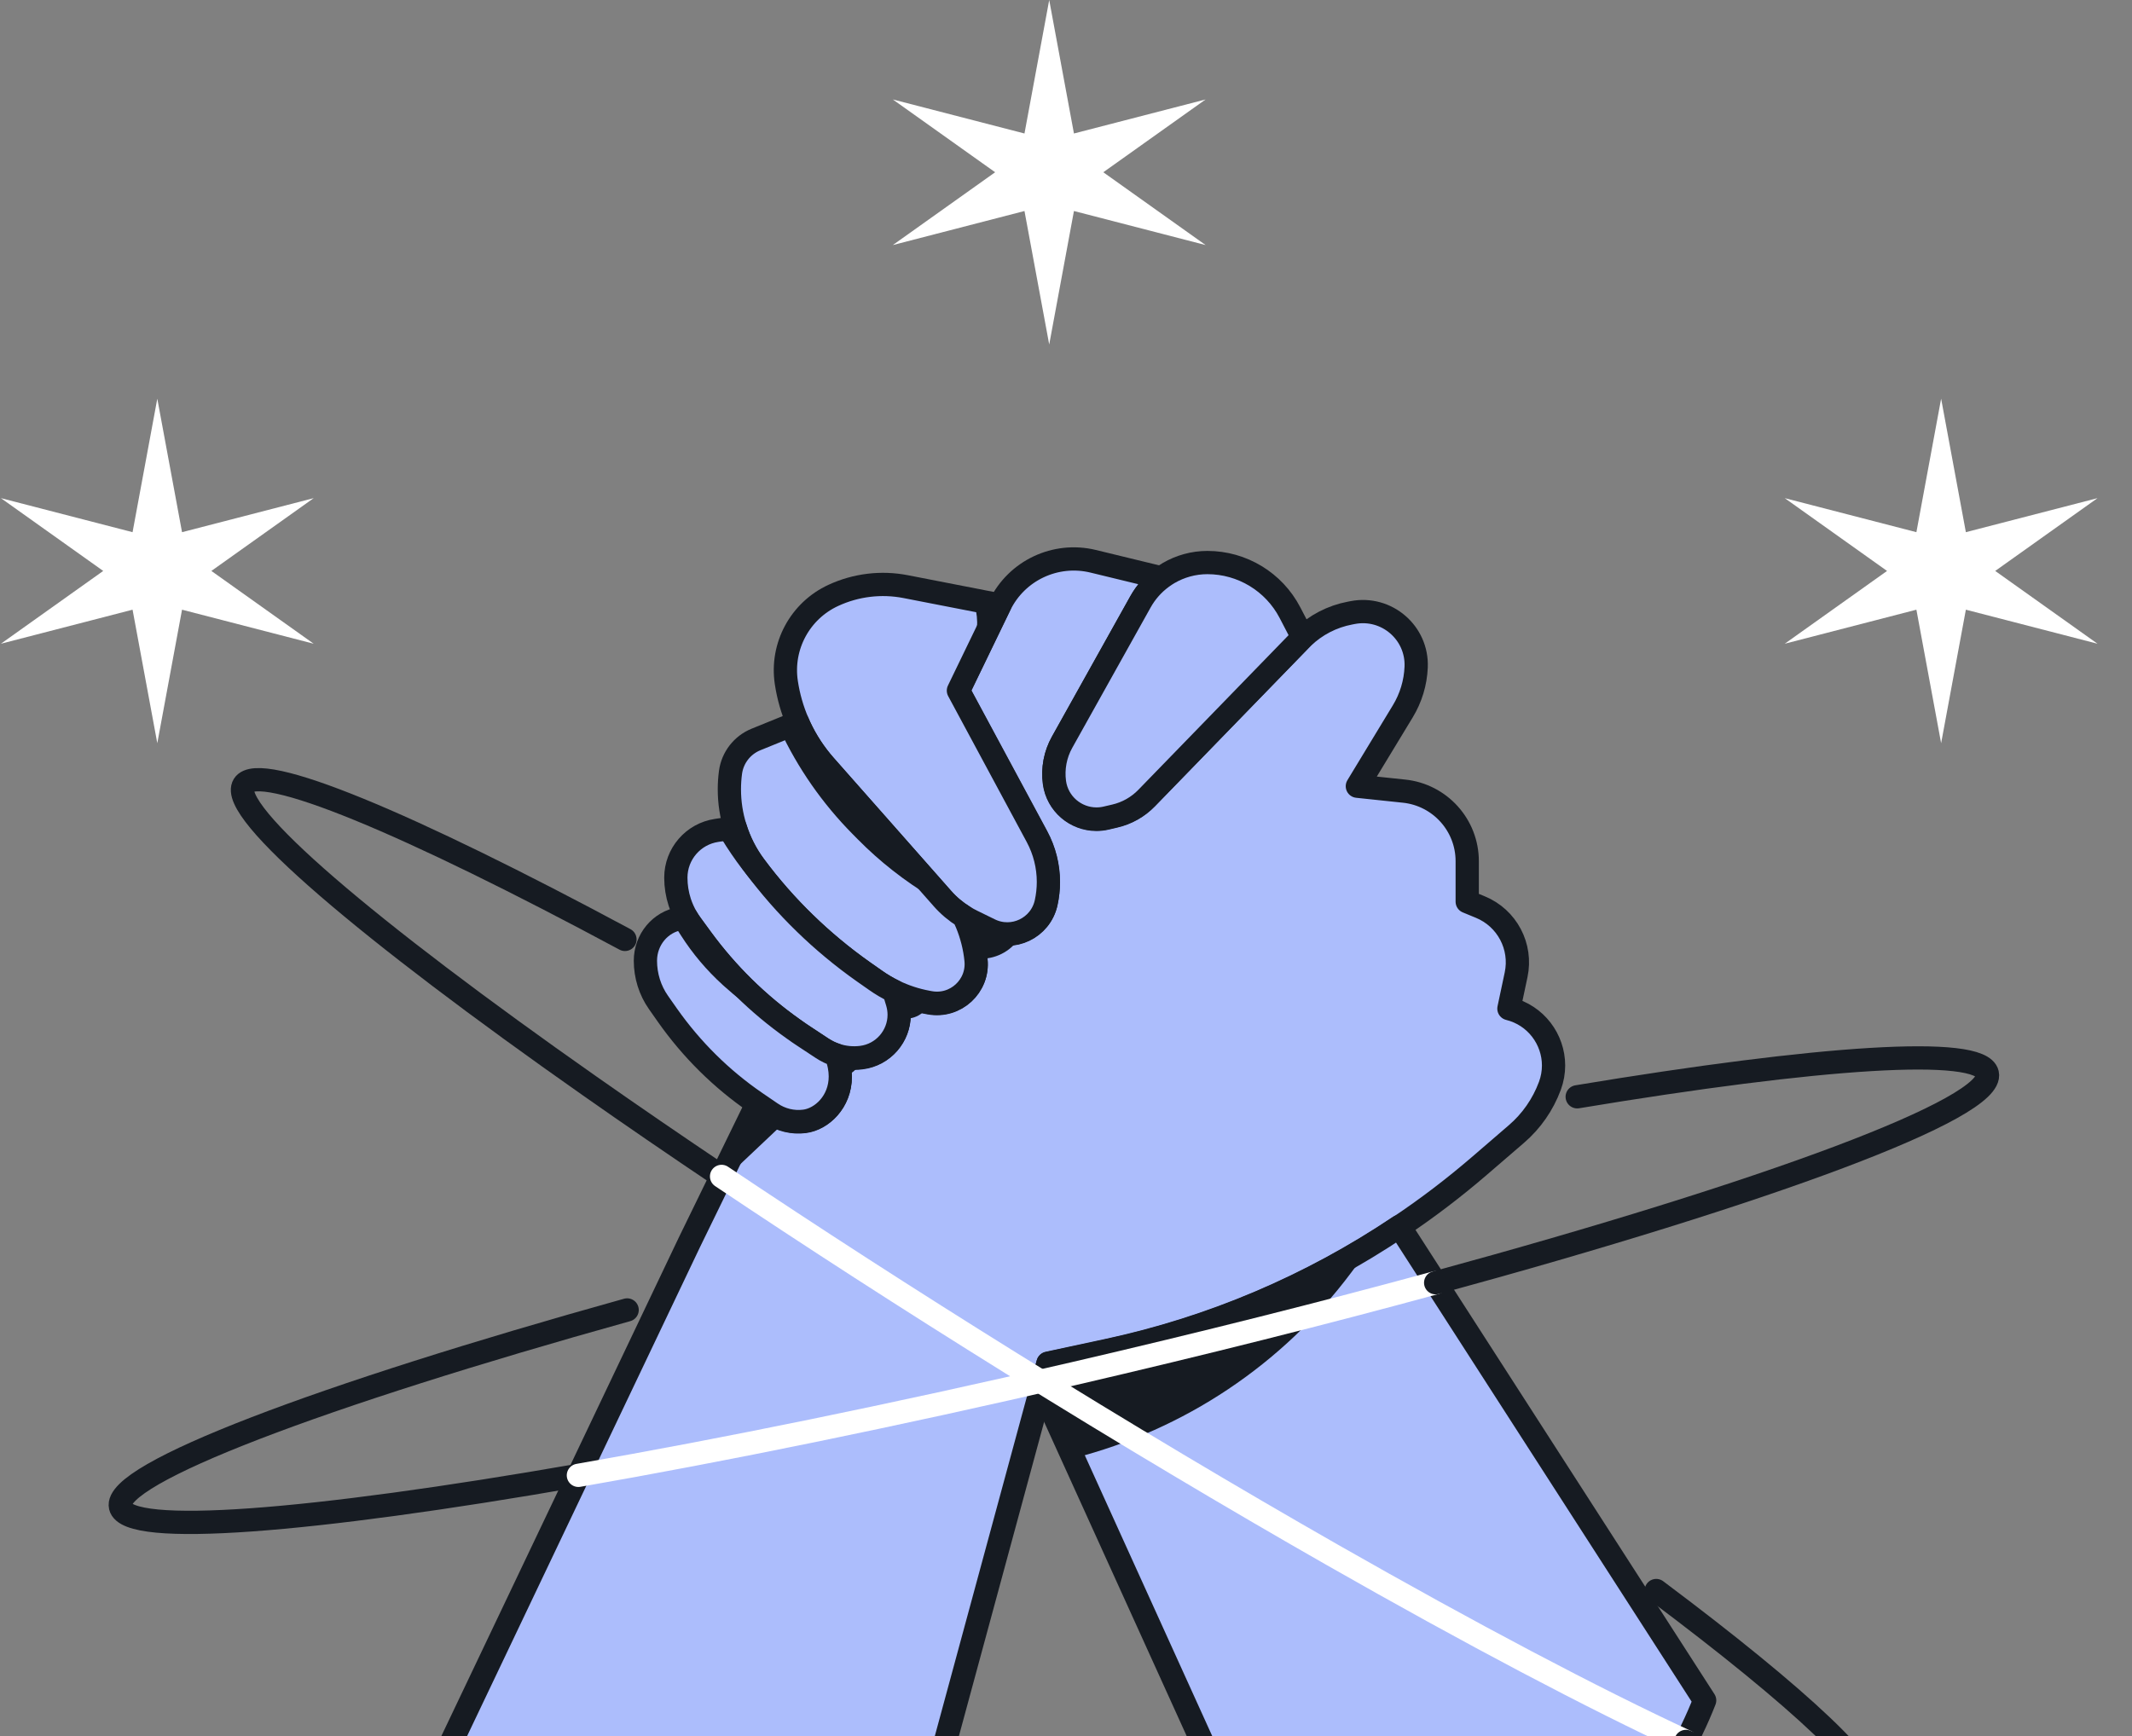
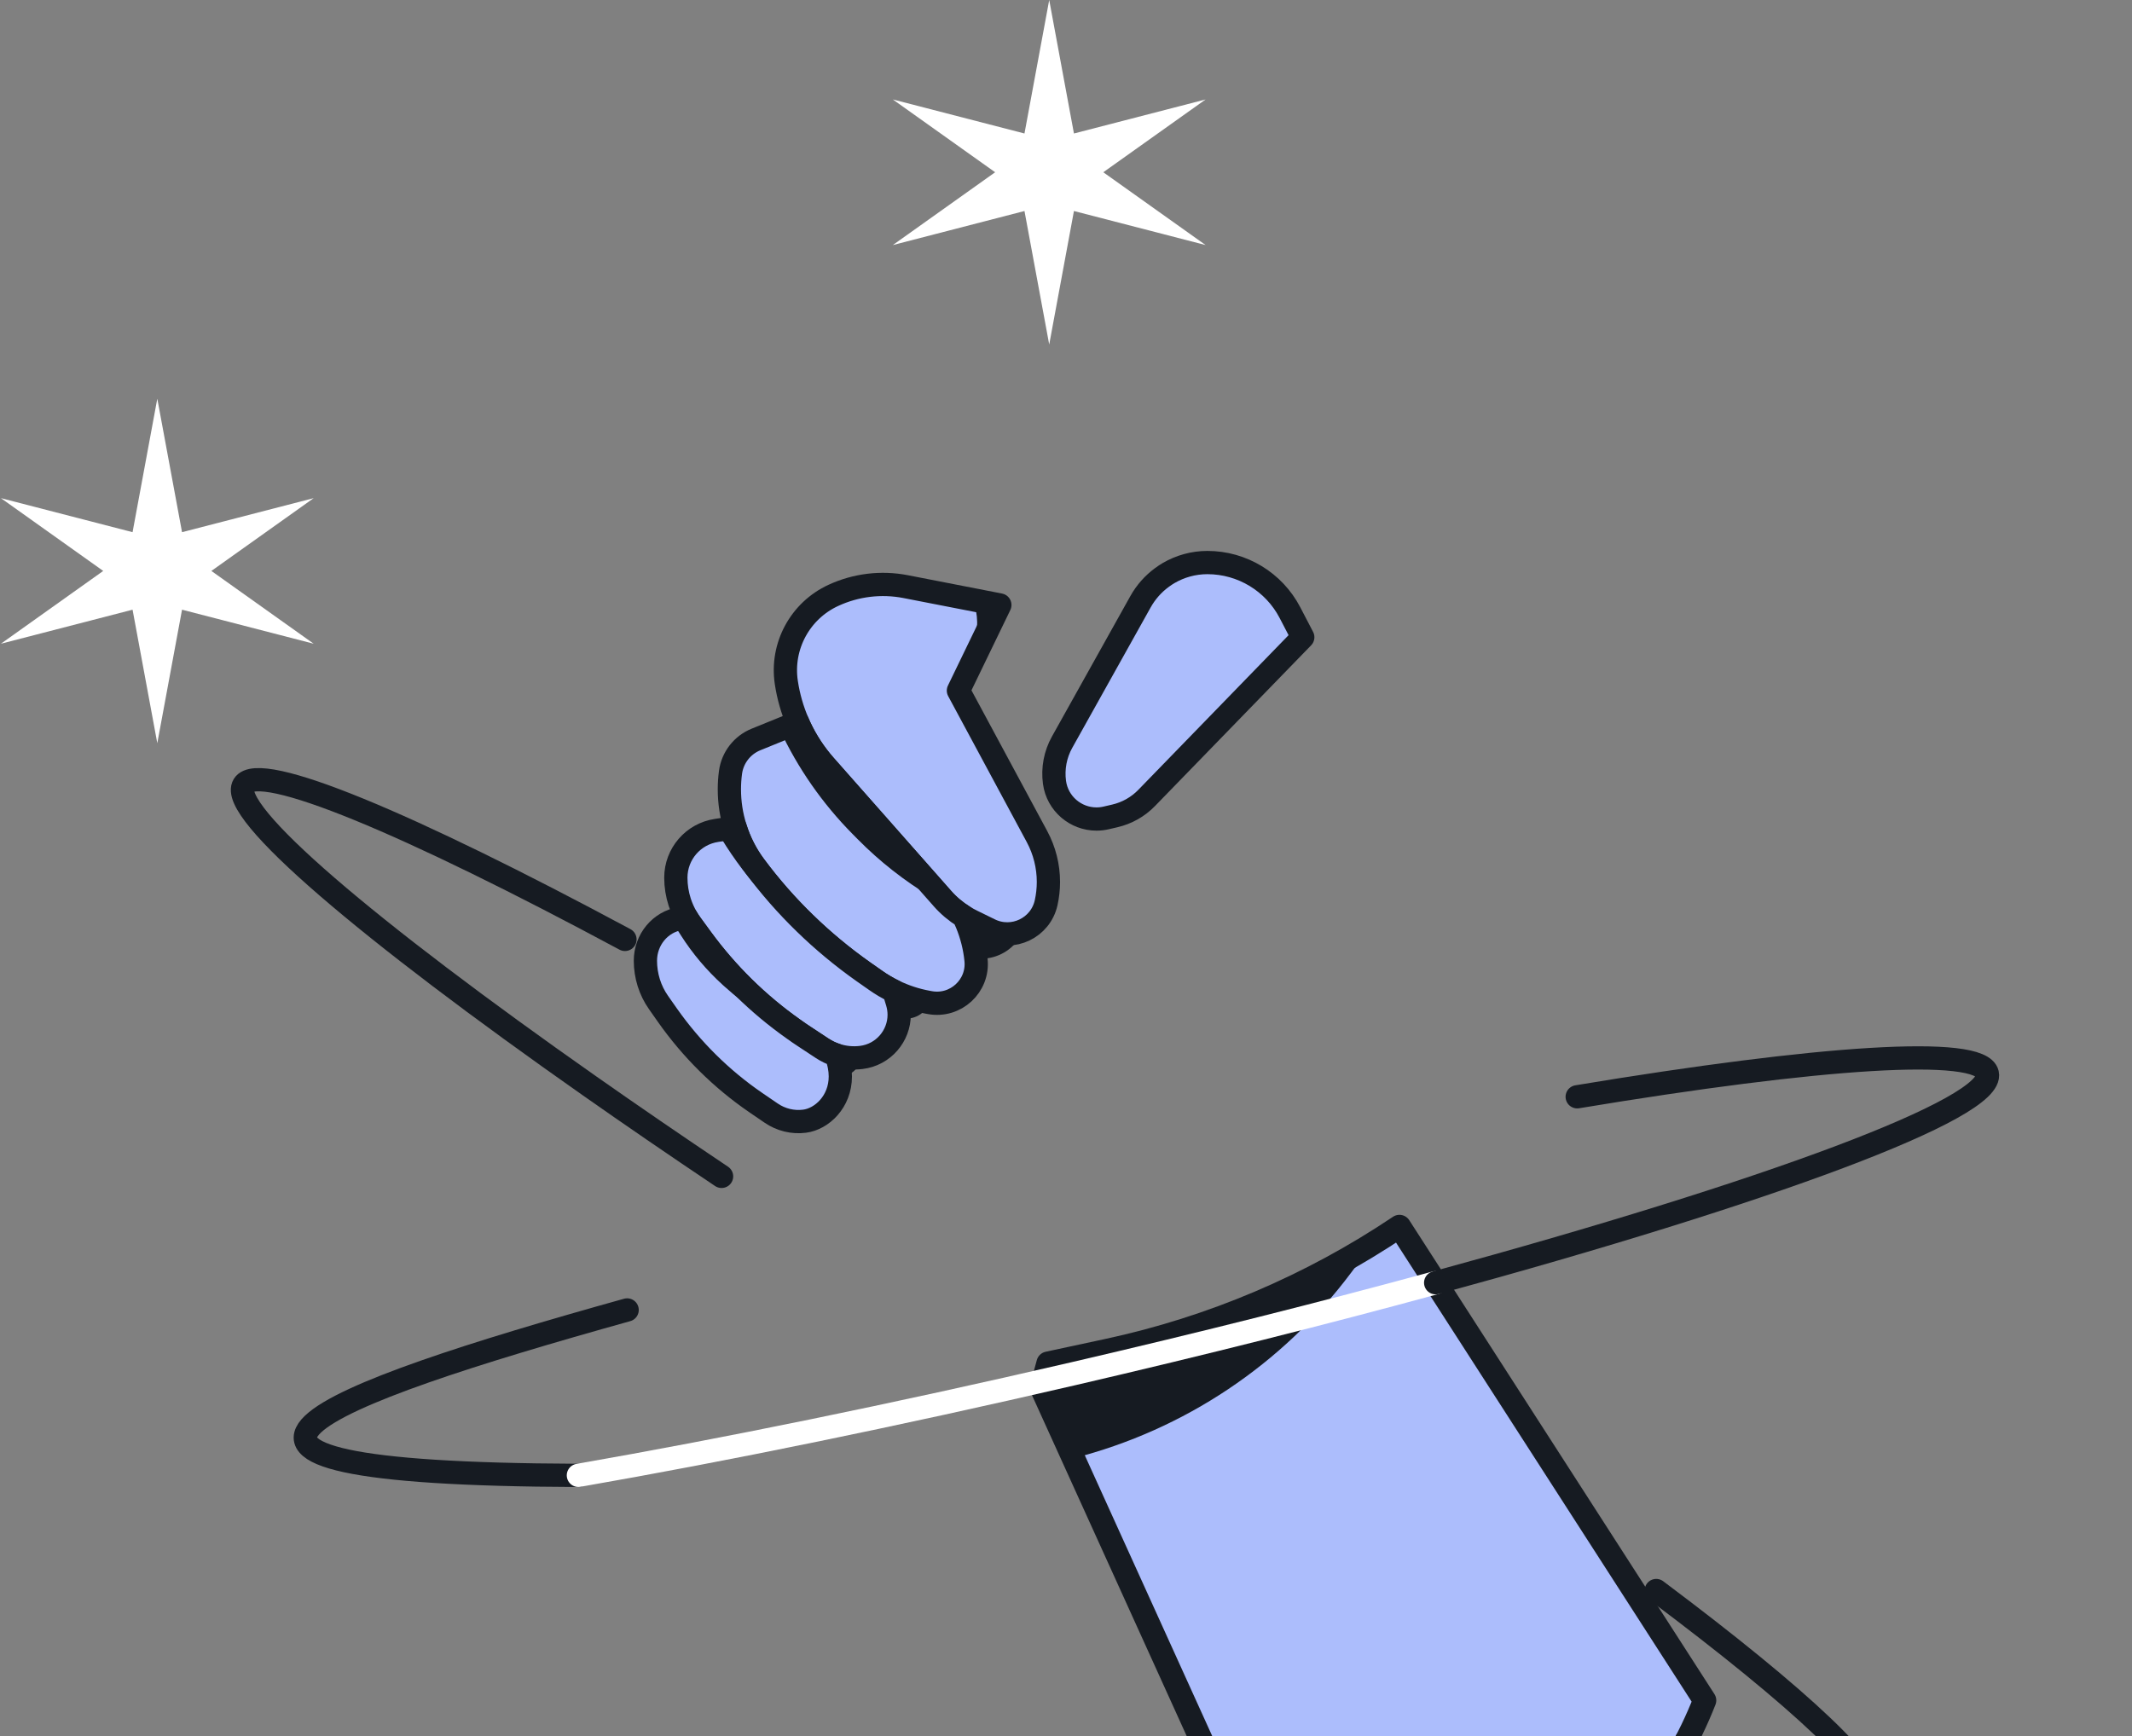
<svg xmlns="http://www.w3.org/2000/svg" width="275" height="224" viewBox="0 0 275 224" fill="none">
  <rect x="0" y="0" width="275" height="224" fill="#808080" stroke="none" />
  <g clip-path="url(#clip0_3549_490)">
-     <path d="M200.388 137.455C200.388 138.325 200.238 139.214 199.915 140.084C199.47 141.286 198.875 142.427 198.149 143.47C197.423 144.518 196.561 145.472 195.586 146.309L190.808 150.425C187.524 153.25 184.08 155.874 180.497 158.269C169.098 165.922 156.318 171.366 142.816 174.261L135.171 175.903L134.309 179.074L110.931 265.27C108.13 265.686 105.338 265.892 102.564 265.892C82.18 265.892 63.085 254.886 53.013 236.7L52.75 236.228L88.927 160.262L97.636 142.404L99.444 143.638C100.718 144.513 102.25 144.887 103.764 144.691C105.979 144.41 108.378 142.188 108.378 138.919C108.378 138.063 108.214 137.137 107.835 136.154C108.87 136.491 109.976 136.604 111.077 136.468C113.944 136.117 115.968 133.68 115.968 130.963C115.968 130.429 115.888 129.882 115.724 129.339L115.293 127.918C116.666 128.582 118.127 129.064 119.636 129.339L119.917 129.391C123.243 130.004 126.227 127.253 125.881 123.895C125.717 122.258 125.314 120.668 124.691 119.161C124.569 118.867 124.442 118.577 124.302 118.291C124.649 118.507 125.005 118.703 125.37 118.881L127.652 119.999C130.631 121.463 134.196 119.755 134.922 116.519C135.119 115.63 135.218 114.727 135.218 113.829C135.218 111.799 134.721 109.788 133.747 107.978L123.609 89.142L128.954 78.094C131.128 73.599 136.15 71.232 141.008 72.411L149.848 74.558C148.733 75.376 147.792 76.433 147.094 77.682L136.984 95.793C136.103 97.369 135.761 99.189 136 100.976C136.375 103.745 138.745 105.709 141.416 105.709C141.828 105.709 142.24 105.667 142.657 105.569L143.777 105.307C145.346 104.947 146.775 104.138 147.895 102.982L168.025 82.257C169.707 80.633 171.83 79.53 174.13 79.095L174.495 79.025C178.857 78.192 182.853 81.635 182.666 86.064C182.623 87.074 182.455 88.071 182.164 89.029C181.874 89.988 181.462 90.91 180.937 91.775L175.081 101.429L181.106 102.065C185.734 102.552 189.252 106.448 189.252 111.098V116.322L190.944 117.019C194.392 118.436 196.331 122.108 195.558 125.752L194.631 130.121C198.116 130.981 200.388 134.092 200.388 137.455Z" fill="#ACBDFC" stroke="#161B22" stroke-width="3" stroke-miterlimit="10" stroke-linecap="round" stroke-linejoin="round" />
    <path d="M168.04 82.209L147.909 102.935C146.789 104.09 145.36 104.899 143.791 105.26L142.671 105.521C142.254 105.62 141.842 105.662 141.43 105.662C138.759 105.662 136.389 103.697 136.014 100.928C135.775 99.141 136.117 97.322 136.998 95.746L147.108 77.635C147.806 76.386 148.747 75.329 149.862 74.51C150.143 74.3 150.434 74.108 150.734 73.93C152.224 73.06 153.943 72.574 155.737 72.574C160.211 72.574 164.315 75.062 166.381 79.024L168.04 82.209Z" fill="#ACBDFC" stroke="#161B22" stroke-width="3" stroke-miterlimit="10" stroke-linecap="round" stroke-linejoin="round" />
    <path d="M135.232 113.783C135.232 114.681 135.133 115.583 134.936 116.472C134.21 119.709 130.645 121.416 127.666 119.952L125.384 118.834C125.019 118.657 124.663 118.46 124.316 118.245C123.29 117.609 122.358 116.828 121.557 115.916L114.464 107.88L106.42 98.768C105.089 97.262 103.988 95.578 103.145 93.773C103.061 93.586 102.977 93.398 102.897 93.211C102.189 91.57 101.693 89.834 101.426 88.052C100.718 83.375 103.192 78.791 107.493 76.808C110.407 75.461 113.667 75.068 116.816 75.68L128.968 78.047L123.623 89.095L133.761 107.931C134.735 109.741 135.232 111.753 135.232 113.783Z" fill="#ACBDFC" stroke="#161B22" stroke-width="3" stroke-miterlimit="10" stroke-linecap="round" stroke-linejoin="round" />
    <path d="M119.931 129.344L119.65 129.293C118.141 129.017 116.68 128.535 115.307 127.871C114.482 127.468 113.686 127.001 112.932 126.467L111.358 125.364C109.999 124.405 108.687 123.399 107.413 122.337C106.172 121.308 104.972 120.228 103.82 119.105C101.477 116.832 99.318 114.372 97.364 111.743C96.23 110.227 95.382 108.544 94.834 106.766C94.333 105.176 94.08 103.515 94.08 101.836C94.08 101.106 94.127 100.372 94.225 99.642C94.478 97.743 95.734 96.125 97.509 95.4L102.897 93.211C102.976 93.398 103.061 93.585 103.145 93.772C103.988 95.578 105.089 97.262 106.42 98.768L114.464 107.879L121.557 115.915C122.358 116.827 123.29 117.608 124.316 118.244C124.456 118.53 124.583 118.82 124.705 119.114C125.328 120.621 125.731 122.211 125.895 123.848C126.241 127.206 123.257 129.957 119.931 129.344Z" fill="#ACBDFC" stroke="#161B22" stroke-width="3" stroke-miterlimit="10" stroke-linecap="round" stroke-linejoin="round" />
    <path d="M115.982 130.915C115.982 133.633 113.958 136.07 111.091 136.42C109.99 136.556 108.884 136.444 107.849 136.107C107.221 135.901 106.617 135.611 106.054 135.242L103.721 133.703C103.253 133.394 102.789 133.081 102.335 132.749C97.776 129.531 93.771 125.592 90.477 121.088L89.152 119.273C88.941 118.983 88.744 118.684 88.566 118.38C88.205 117.753 87.905 117.089 87.68 116.406C87.348 115.386 87.175 114.315 87.175 113.225C87.175 110.175 89.409 107.584 92.431 107.13L94.834 106.766C95.382 108.543 96.23 110.227 97.364 111.742C99.318 114.371 101.477 116.831 103.82 119.105C104.972 120.227 106.172 121.308 107.413 122.337C108.687 123.399 109.999 124.404 111.358 125.363L112.932 126.467C113.686 127 114.482 127.468 115.307 127.87L115.738 129.292C115.902 129.835 115.982 130.382 115.982 130.915Z" fill="#ACBDFC" stroke="#161B22" stroke-width="3" stroke-miterlimit="10" stroke-linecap="round" stroke-linejoin="round" />
    <path d="M108.392 138.873C108.392 142.142 105.994 144.364 103.778 144.645C102.264 144.841 100.732 144.467 99.458 143.592L97.65 142.357L97.453 142.222C93.049 139.2 89.198 135.388 86.083 130.963L84.945 129.34C84.392 128.559 83.97 127.694 83.684 126.786C83.399 125.874 83.249 124.915 83.249 123.947C83.249 121.225 85.169 118.914 87.76 118.507L88.566 118.381C88.744 118.685 88.941 118.984 89.152 119.274L90.477 121.089C93.771 125.593 97.776 129.532 102.335 132.75C102.789 133.082 103.253 133.395 103.721 133.704L106.054 135.243C106.617 135.612 107.221 135.902 107.849 136.108C108.228 137.091 108.392 138.017 108.392 138.873Z" fill="#ACBDFC" stroke="#161B22" stroke-width="3" stroke-miterlimit="10" stroke-linecap="round" stroke-linejoin="round" />
    <path d="M219.878 219.366C215.868 229.61 208.915 238.099 200.211 244.03C191.506 249.961 181.055 253.334 170.04 253.334H168.04L134.323 179.028L135.185 175.857L142.831 174.215C156.333 171.32 169.113 165.875 180.511 158.223L219.878 219.366Z" fill="#ACBDFC" stroke="#161B22" stroke-width="3" stroke-miterlimit="10" stroke-linecap="round" stroke-linejoin="round" />
    <path d="M142.31 22.222L155.508 12.83L138.525 17.222L135.335 0L132.144 17.222L115.162 12.83L128.359 22.222L115.162 31.615L132.144 27.223L135.335 44.445L138.525 27.223L155.508 31.615L142.31 22.222Z" fill="white" />
-     <path d="M257.356 73.656L270.553 64.264L253.571 68.656L250.38 51.434L247.19 68.656L230.207 64.264L243.404 73.656L230.207 83.048L247.19 78.656L250.38 95.878L253.571 78.656L270.553 83.048L257.356 73.656Z" fill="white" />
    <path d="M27.265 73.656L40.462 64.264L23.48 68.656L20.289 51.434L17.099 68.656L0.116 64.264L13.313 73.656L0.116 83.048L17.099 78.656L20.289 95.878L23.48 78.656L40.462 83.048L27.265 73.656Z" fill="white" />
    <path d="M102.897 93.211L100.592 94.146C102.911 99.109 106.069 103.642 109.92 107.547L110.632 108.268C113.471 111.144 116.666 113.651 120.133 115.733L124.321 118.244L115.987 109.601L106.116 97.94L102.902 93.211H102.897Z" fill="#161B22" />
    <path d="M94.834 106.766L92.431 107.13C94.028 109.918 95.912 112.528 98.053 114.923L98.727 115.676C102.246 119.61 106.41 122.912 111.048 125.443L112.932 126.467L107.413 122.337L101.576 116.813L96.793 110.933L94.834 106.77V106.766Z" fill="#161B22" />
    <path d="M88.566 118.6L86.645 118.815L87.835 120.682C89.344 123.044 91.161 125.195 93.241 127.08L93.518 127.328C96.123 129.686 99.102 131.594 102.335 132.969L95.008 126.687L90.477 121.308L88.566 118.6Z" fill="#161B22" />
    <path d="M127.394 123.628L125.895 123.848L124.705 118.525L129.483 120.667L131.966 120.139C131.146 122.01 129.418 123.329 127.394 123.623V123.628Z" fill="#161B22" />
    <path d="M115.307 127.871L119.931 129.344C119.35 130.808 117.809 131.65 116.263 131.355L115.982 131.304L115.307 127.871Z" fill="#161B22" />
    <path d="M107.849 136.107L111.091 136.421L111.02 136.725C110.73 137.95 109.652 138.83 108.392 138.872L107.849 136.107Z" fill="#161B22" />
-     <path d="M97.65 142.357L101.304 144.696L92.431 153.078L97.65 142.357Z" fill="#161B22" />
    <path d="M128.968 78.046L125.497 77.368C126.19 79.244 126.227 81.302 125.59 83.196L123.609 89.136L128.968 78.046Z" fill="#161B22" />
    <path d="M177.1 160.421L174.271 164.196C165.417 176.02 152.777 184.463 138.455 188.13L134.323 179.023L135.185 175.852L147.31 173.377L158.253 169.715L177.1 160.412V160.421Z" fill="#161B22" />
-     <path d="M74.605 190.338C39.984 196.367 16.438 198.257 15.539 194.384C14.546 190.123 41.263 180.043 80.893 168.995" stroke="#161B22" stroke-width="3" stroke-miterlimit="10" stroke-linecap="round" stroke-linejoin="round" />
+     <path d="M74.605 190.338C14.546 190.123 41.263 180.043 80.893 168.995" stroke="#161B22" stroke-width="3" stroke-miterlimit="10" stroke-linecap="round" stroke-linejoin="round" />
    <path d="M185.181 165.482C170.888 169.378 155.095 173.359 138.45 177.222C115.157 182.629 93.269 187.082 74.605 190.333" stroke="white" stroke-width="3" stroke-miterlimit="10" stroke-linecap="round" stroke-linejoin="round" />
    <path d="M203.438 141.496C234.663 136.309 255.491 134.864 256.339 138.498C257.379 142.965 227.982 153.826 185.181 165.487" stroke="#161B22" stroke-width="3" stroke-miterlimit="10" stroke-linecap="round" stroke-linejoin="round" />
    <path d="M93.073 151.763C87.077 147.741 81.389 143.84 76.072 140.107C47.321 119.929 29.336 104.643 31.439 101.27C33.416 98.099 52.695 106.196 80.612 121.192" stroke="#161B22" stroke-width="3" stroke-miterlimit="10" stroke-linecap="round" stroke-linejoin="round" />
-     <path d="M217.465 224.66C205.504 219.104 189.768 210.811 171.862 200.6C158.998 193.261 145.009 184.93 130.5 175.912C117.167 167.619 104.551 159.467 93.073 151.768" stroke="white" stroke-width="3" stroke-miterlimit="10" stroke-linecap="round" stroke-linejoin="round" />
    <path d="M213.632 205.193C232.217 219.118 242.941 229.104 241.287 231.752C239.989 233.833 231.229 231.059 217.46 224.661" stroke="#161B22" stroke-width="3" stroke-miterlimit="10" stroke-linecap="round" stroke-linejoin="round" />
  </g>
  <defs>
    <clipPath id="clip0_3549_490">
      <rect width="275" height="348" fill="white" />
    </clipPath>
  </defs>
</svg>